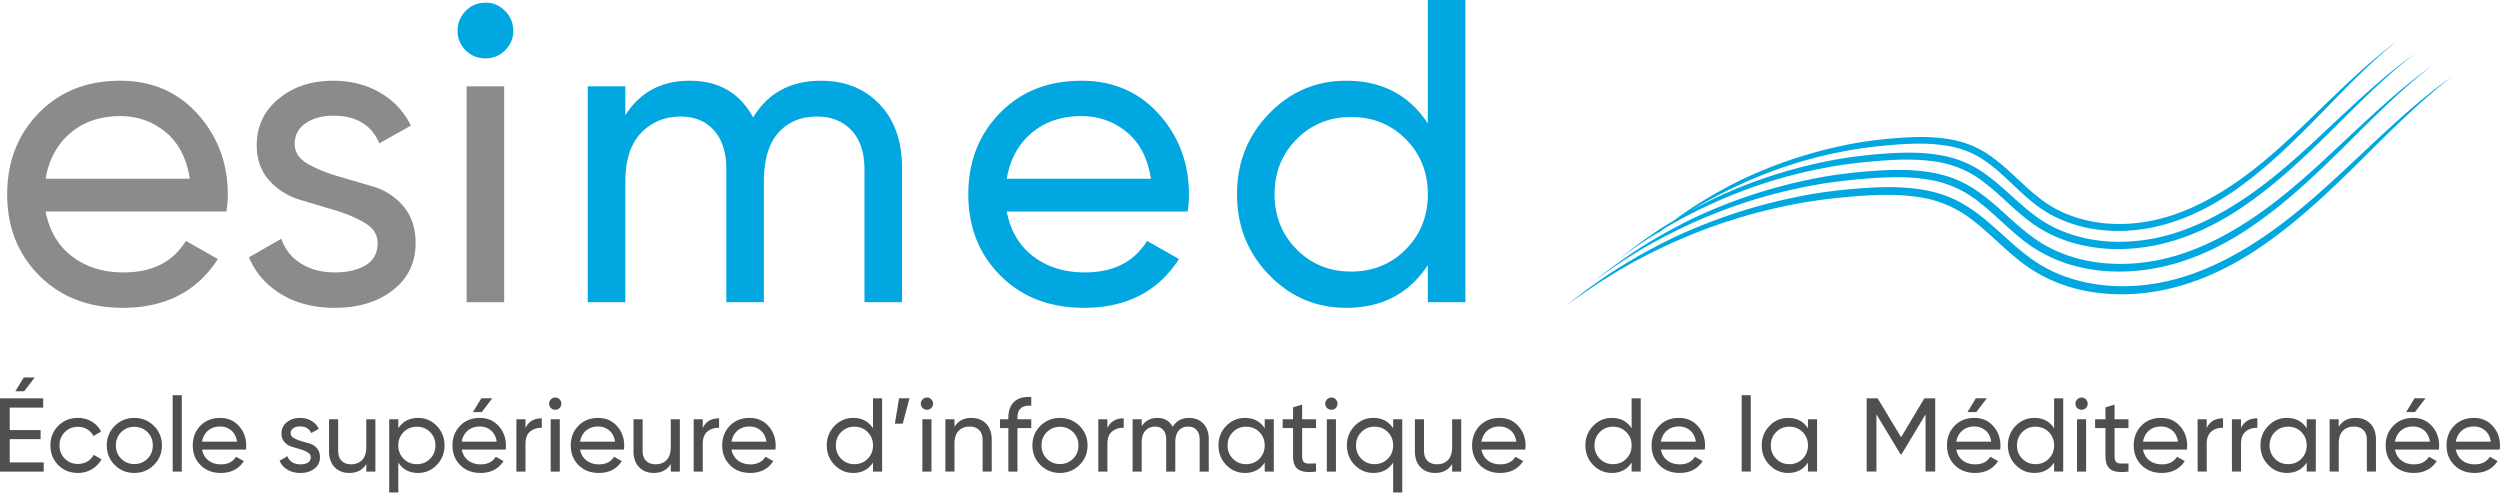
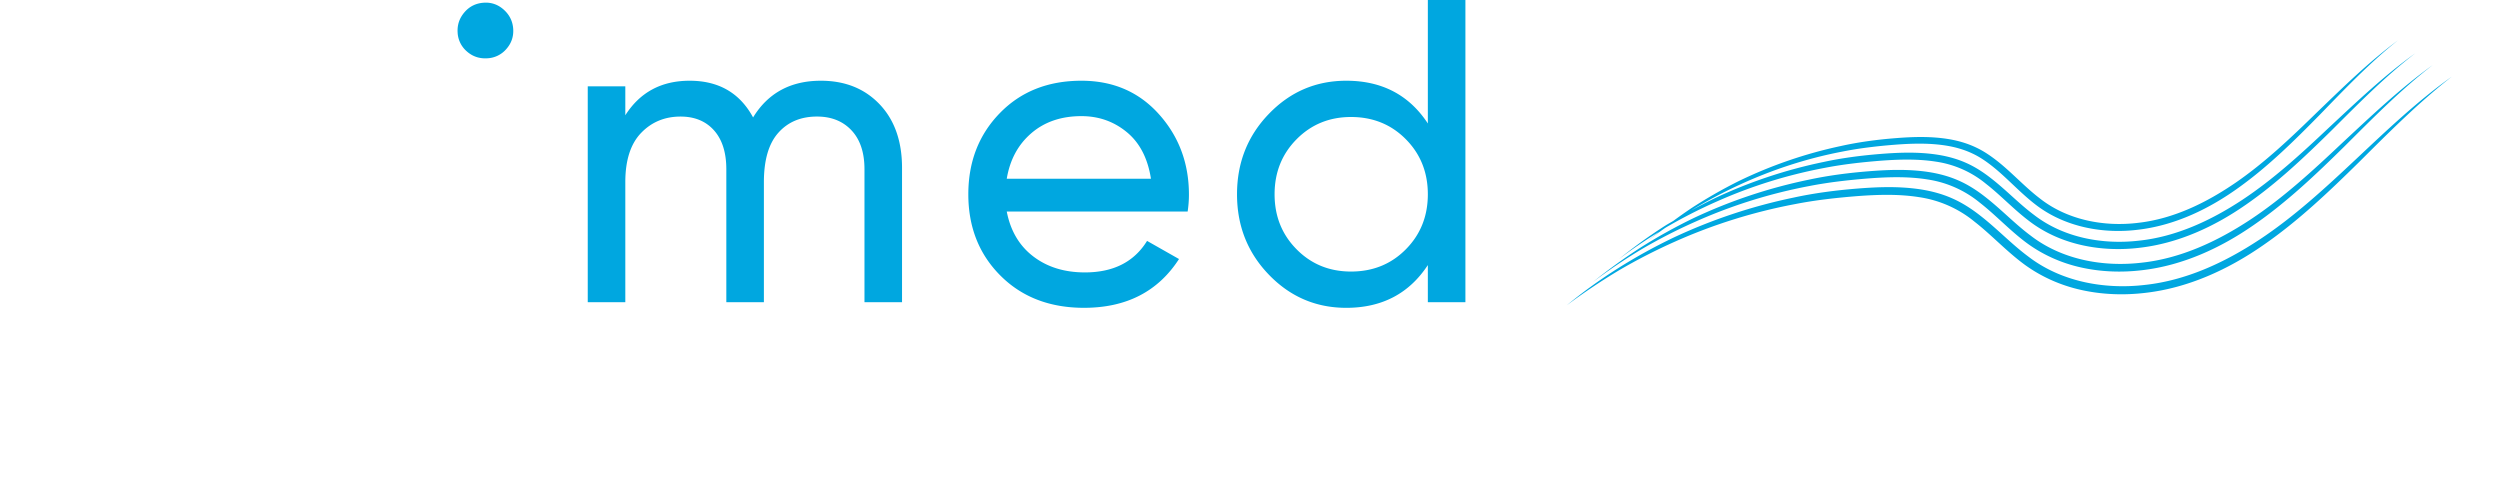
<svg xmlns="http://www.w3.org/2000/svg" width="286.821" height="56.504">
-   <path d="M13.802 9.262c-3.831 0-6.952 1.238-9.362 3.715-2.41 2.476-3.615 5.58-3.615 9.312 0 3.764 1.23 6.877 3.69 9.336 2.46 2.46 5.654 3.69 9.584 3.69 4.854 0 8.486-1.865 10.897-5.597l-3.666-2.08c-1.486 2.41-3.863 3.616-7.132 3.616-2.345 0-4.318-.611-5.919-1.833-1.602-1.221-2.617-2.939-3.046-5.151h20.753c.099-.66.149-1.304.149-1.932 0-3.598-1.148-6.678-3.442-9.238-2.296-2.558-5.26-3.838-8.891-3.838zm-8.57 11.243c.364-2.18 1.305-3.92 2.824-5.225 1.519-1.304 3.434-1.956 5.746-1.956 1.98 0 3.714.611 5.2 1.832 1.486 1.222 2.41 3.005 2.774 5.35H5.233zm37.577.899c-1.362-.4-2.716-.797-4.06-1.193-1.346-.394-2.506-.875-3.478-1.44-.973-.565-1.459-1.315-1.459-2.252 0-1.033.43-1.833 1.288-2.398.859-.565 1.898-.847 3.12-.847 2.642 0 4.409 1.057 5.3 3.17l3.616-2.031a8.732 8.732 0 0 0-3.541-3.79c-1.57-.907-3.36-1.36-5.374-1.36-2.51 0-4.6.692-6.266 2.08-1.668 1.386-2.501 3.153-2.501 5.3 0 1.65.478 3.004 1.436 4.06a7.532 7.532 0 0 0 3.478 2.199l4.06 1.218c1.345.404 2.497.894 3.456 1.472.959.577 1.438 1.343 1.438 2.299 0 1.154-.462 2.003-1.387 2.547-.924.544-2.097.816-3.516.816-1.52 0-2.823-.347-3.913-1.04-1.09-.694-1.833-1.635-2.229-2.824l-3.715 2.13c.726 1.75 1.948 3.154 3.665 4.21s3.78 1.585 6.192 1.585c2.707 0 4.928-.676 6.661-2.03 1.734-1.354 2.6-3.154 2.6-5.4 0-1.723-.471-3.134-1.414-4.233a7.125 7.125 0 0 0-3.457-2.248zM53.535 9.906V34.67h4.309V9.906h-4.31z" fill="#8a8b8c" />
-   <path d="M1.116 50.384h3.54V49.34h-3.54v-2.58h3.84v-1.057H0v8.4h5.016v-1.055h-3.9v-2.664zm2.868-7.08h-1.26l-.96 1.584h1.008l1.212-1.584zm6.036 9.641c-.32.189-.68.282-1.08.282-.6 0-1.102-.204-1.506-.612s-.606-.912-.606-1.512c0-.607.202-1.116.606-1.524.404-.407.906-.611 1.506-.611.4 0 .758.095 1.074.288.316.191.55.448.702.767l.876-.504a2.676 2.676 0 0 0-1.056-1.146 3.043 3.043 0 0 0-1.596-.426c-.904 0-1.656.303-2.256.906-.6.605-.9 1.355-.9 2.25 0 .897.3 1.647.9 2.25.6.605 1.352.907 2.256.907.584 0 1.116-.143 1.596-.426.48-.284.848-.662 1.104-1.135l-.888-.515c-.168.32-.412.574-.732.761zm5.388-4.998c-.88 0-1.626.305-2.238.912-.611.609-.918 1.357-.918 2.244s.307 1.636.918 2.245 1.358.912 2.238.912 1.628-.304 2.244-.912.924-1.357.924-2.245-.307-1.635-.924-2.244c-.616-.607-1.364-.912-2.244-.912zm1.512 4.68c-.408.408-.912.612-1.512.612a2.043 2.043 0 0 1-1.5-.611c-.408-.408-.612-.916-.612-1.525 0-.607.204-1.116.612-1.524a2.043 2.043 0 0 1 1.5-.611c.6 0 1.104.204 1.512.611.409.408.612.917.612 1.524 0 .609-.203 1.117-.612 1.525zm2.892 1.476h1.044v-8.76h-1.044v8.76zm5.448-6.156c-.928 0-1.684.3-2.268.9-.584.6-.876 1.352-.876 2.256 0 .913.298 1.666.894 2.262.596.597 1.37.895 2.322.895 1.176 0 2.056-.452 2.64-1.357l-.888-.504c-.36.584-.936.876-1.728.876-.568 0-1.046-.147-1.434-.444-.388-.296-.634-.712-.738-1.247h5.028c.024-.16.036-.316.036-.469 0-.872-.278-1.617-.834-2.237s-1.274-.93-2.154-.93zm-2.076 2.725c.088-.529.316-.95.684-1.267.368-.315.832-.473 1.392-.473.48 0 .9.148 1.26.444.36.296.584.727.672 1.296h-4.008zm12.343.218l-.984-.29a3.778 3.778 0 0 1-.842-.35c-.236-.136-.353-.317-.353-.544 0-.251.104-.444.312-.581s.46-.205.756-.205c.64 0 1.068.256 1.284.767l.876-.492a2.12 2.12 0 0 0-.858-.918c-.38-.22-.814-.33-1.302-.33-.608 0-1.114.168-1.518.504a1.597 1.597 0 0 0-.606 1.284c0 .4.116.729.348.985s.512.433.842.532l.984.295a3.7 3.7 0 0 1 .837.356c.233.14.349.326.349.558 0 .28-.112.485-.336.617-.224.132-.508.197-.852.197-.368 0-.684-.084-.948-.252a1.267 1.267 0 0 1-.54-.683l-.9.515c.175.424.472.764.888 1.02.415.257.916.385 1.5.385.656 0 1.194-.164 1.614-.492s.63-.764.63-1.308c0-.418-.115-.76-.343-1.026a1.726 1.726 0 0 0-.838-.544zm6.497.393c0 .672-.16 1.17-.48 1.494-.32.325-.74.487-1.26.487-.464 0-.828-.134-1.092-.403-.264-.267-.396-.645-.396-1.134v-3.624h-1.044v3.684c0 .76.212 1.362.636 1.807.424.443.988.666 1.692.666.872 0 1.52-.34 1.944-1.02v.863h1.044v-6h-1.044v3.18zm5.94-3.336c-.992 0-1.748.397-2.268 1.189v-1.033h-1.044v8.4h1.044v-3.432c.52.792 1.276 1.189 2.268 1.189.84 0 1.556-.307 2.148-.918.592-.613.888-1.359.888-2.239s-.296-1.626-.888-2.238c-.592-.611-1.308-.918-2.148-.918zm1.38 4.687c-.408.412-.912.618-1.512.618-.608 0-1.116-.206-1.524-.618-.408-.412-.612-.922-.612-1.53s.204-1.119.612-1.53c.408-.413.916-.619 1.524-.619.6 0 1.104.206 1.512.618.408.412.612.923.612 1.53 0 .609-.204 1.119-.612 1.53zm5.712-4.687c-.929 0-1.684.3-2.268.9-.584.6-.876 1.352-.876 2.256 0 .913.297 1.666.894 2.262.595.597 1.37.895 2.321.895 1.177 0 2.057-.452 2.64-1.357l-.888-.504c-.36.584-.936.876-1.728.876-.568 0-1.046-.147-1.433-.444-.388-.296-.635-.712-.739-1.247h5.028c.025-.16.036-.316.036-.469 0-.872-.277-1.617-.834-2.237s-1.273-.93-2.153-.93zm-2.077 2.725c.088-.529.316-.95.685-1.267.367-.315.832-.473 1.392-.473.48 0 .9.148 1.26.444.36.296.583.727.672 1.296h-4.009zm3.504-4.98h-1.26l-.96 1.583h1.008l1.212-1.584zm3.805 3.42v-1.009h-1.044v6h1.044v-3.18c0-.655.184-1.131.552-1.428.368-.296.807-.432 1.32-.407v-1.093c-.905 0-1.529.372-1.872 1.116zm3.42-3.505c-.2 0-.368.07-.504.21-.137.14-.204.306-.204.498s.067.357.204.493.304.204.504.204a.672.672 0 0 0 .492-.204c.135-.136.204-.3.204-.493s-.069-.357-.204-.498a.662.662 0 0 0-.492-.21zm-.528 8.496h1.044v-6H63.18v6zm5.447-6.156c-.928 0-1.684.3-2.268.9-.584.6-.876 1.352-.876 2.256 0 .913.298 1.666.894 2.262.596.597 1.37.895 2.322.895 1.176 0 2.056-.452 2.64-1.357l-.888-.504c-.36.584-.936.876-1.728.876-.568 0-1.046-.147-1.433-.444-.389-.296-.635-.712-.739-1.247h5.028c.025-.16.036-.316.036-.469 0-.872-.278-1.617-.834-2.237s-1.274-.93-2.154-.93zm-2.076 2.725c.088-.529.316-.95.684-1.267.368-.315.832-.473 1.392-.473.48 0 .9.148 1.26.444.36.296.584.727.673 1.296H66.55zm10.405.611c0 .672-.16 1.17-.48 1.494-.32.325-.74.487-1.26.487-.465 0-.829-.134-1.092-.403-.265-.267-.396-.645-.396-1.134v-3.624h-1.044v3.684c0 .76.212 1.362.635 1.807.424.443.989.666 1.692.666.872 0 1.52-.34 1.945-1.02v.863H78v-6h-1.044v3.18zm3.671-2.172v-1.008h-1.044v6h1.044v-3.18c0-.655.185-1.131.553-1.428.367-.296.807-.432 1.32-.407v-1.093c-.905 0-1.529.372-1.873 1.116zm5.376-1.164c-.928 0-1.684.3-2.268.9-.584.6-.876 1.352-.876 2.256 0 .913.298 1.666.894 2.262.596.597 1.37.895 2.322.895 1.176 0 2.056-.452 2.64-1.357l-.888-.504c-.36.584-.936.876-1.728.876-.568 0-1.046-.147-1.433-.444-.389-.296-.635-.712-.739-1.247h5.028c.024-.16.036-.316.036-.469 0-.872-.278-1.617-.834-2.237s-1.274-.93-2.154-.93zm-2.076 2.725c.088-.529.316-.95.684-1.267.368-.315.832-.473 1.392-.473.48 0 .9.148 1.26.444.36.296.584.727.673 1.296h-4.009zm16.232-1.536c-.52-.792-1.276-1.189-2.268-1.189-.84 0-1.556.307-2.148.918-.592.612-.888 1.359-.888 2.238s.296 1.626.888 2.239c.592.611 1.308.918 2.148.918.992 0 1.748-.397 2.268-1.189v1.032h1.044v-8.4h-1.044v3.433zm-.612 3.498c-.408.412-.916.618-1.524.618-.6 0-1.104-.206-1.512-.618-.408-.412-.612-.922-.612-1.53s.204-1.119.612-1.53c.408-.413.912-.619 1.512-.619.608 0 1.116.206 1.524.618.408.412.612.923.612 1.53 0 .609-.204 1.119-.612 1.53zm3.12-4.027h.9l.78-2.916h-1.2l-.48 2.916zm3.156 5.496h1.044v-6h-1.044v6zm.528-8.496c-.2 0-.368.07-.504.21-.137.14-.204.306-.204.498s.067.357.204.493.304.204.504.204a.672.672 0 0 0 .492-.204c.136-.136.204-.3.204-.493s-.068-.357-.204-.498a.662.662 0 0 0-.492-.21zm5.1 2.34c-.872 0-1.52.341-1.945 1.02v-.864h-1.043v6h1.043v-3.18c0-.671.16-1.17.48-1.493s.741-.487 1.26-.487c.465 0 .829.134 1.092.403.264.267.397.645.397 1.133v3.624h1.045V50.42c0-.76-.213-1.362-.637-1.807-.424-.443-.988-.666-1.691-.666zm4.236-.023v.18h-.96v1.007h.96v4.992h1.044v-4.992h1.584v-1.008h-1.584v-.18c0-1 .528-1.455 1.584-1.367v-1.008c-.848-.057-1.498.124-1.95.54s-.678 1.027-.678 1.836zm5.916.023c-.88 0-1.626.305-2.238.912-.613.609-.918 1.357-.918 2.244s.305 1.636.918 2.245 1.357.912 2.238.912c.88 0 1.628-.304 2.244-.912.615-.609.924-1.357.924-2.245s-.309-1.635-.924-2.244c-.616-.607-1.364-.912-2.244-.912zm1.512 4.68c-.408.408-.912.612-1.512.612a2.04 2.04 0 0 1-1.5-.611c-.408-.408-.612-.916-.612-1.525 0-.607.204-1.116.612-1.524a2.04 2.04 0 0 1 1.5-.611c.6 0 1.104.204 1.512.611.408.408.612.917.612 1.524 0 .609-.204 1.117-.612 1.525zm3.935-3.516v-1.008h-1.044v6h1.044v-3.18c0-.655.184-1.131.552-1.428.368-.296.809-.432 1.32-.407v-1.093c-.904 0-1.528.372-1.872 1.116zm9.373-1.164c-.84 0-1.468.341-1.884 1.02-.369-.679-.956-1.02-1.764-1.02-.784 0-1.38.32-1.788.96v-.804h-1.044v6h1.044v-3.335c0-.609.145-1.064.438-1.369a1.459 1.459 0 0 1 1.098-.456c.392 0 .702.128.93.384.228.257.341.616.341 1.08v3.696h1.045v-3.335c0-.617.134-1.075.402-1.375.268-.3.626-.45 1.074-.45.4 0 .72.128.96.384.24.257.36.616.36 1.08v3.696h1.044v-3.732c0-.743-.208-1.333-.624-1.77-.416-.435-.96-.654-1.632-.654zm8.675 1.189c-.52-.792-1.276-1.189-2.267-1.189-.84 0-1.557.307-2.149.918-.592.612-.888 1.359-.888 2.238s.296 1.626.888 2.239c.592.611 1.309.918 2.149.918.99 0 1.748-.397 2.267-1.189v1.032h1.044v-6h-1.044v1.033zm-.611 3.498c-.408.412-.917.618-1.525.618-.6 0-1.104-.206-1.511-.618-.409-.412-.613-.922-.613-1.53s.204-1.119.613-1.53c.407-.413.912-.619 1.511-.619.608 0 1.117.206 1.525.618.407.412.611.923.611 1.53 0 .609-.204 1.119-.611 1.53zm4.907-6.21l-1.044.311v1.368h-1.188v1.008h1.188v3.252c0 .744.212 1.25.636 1.519.424.267 1.092.342 2.004.221v-.935c-.352.016-.648.021-.888.017s-.418-.068-.534-.192-.174-.334-.174-.63v-3.252h1.596v-1.008h-1.596v-1.68zm2.832 7.68h1.044v-6h-1.044v6zm.528-8.497c-.2 0-.368.07-.504.21-.136.14-.204.306-.204.498s.068.357.204.493a.685.685 0 0 0 .504.204.67.67 0 0 0 .492-.204c.136-.136.204-.3.204-.493s-.068-.357-.204-.498a.661.661 0 0 0-.492-.21zm7.08 3.529c-.52-.792-1.276-1.189-2.267-1.189-.84 0-1.557.307-2.149.918-.591.612-.887 1.359-.887 2.238s.296 1.626.887 2.239c.592.611 1.31.918 2.149.918.991 0 1.748-.397 2.267-1.189v3.433h1.044v-8.4h-1.044v1.032zm-.61 3.498c-.41.412-.918.618-1.525.618-.6 0-1.105-.206-1.512-.618-.408-.412-.612-.922-.612-1.53s.204-1.119.612-1.53c.407-.413.912-.619 1.512-.619.607 0 1.116.206 1.524.618.407.412.611.923.611 1.53 0 .609-.204 1.119-.61 1.53zm127.597-1.519c0-.872-.279-1.617-.834-2.237s-1.275-.93-2.154-.93c-.928 0-1.684.299-2.268.9-.584.6-.876 1.351-.876 2.255 0 .913.298 1.666.894 2.262.596.597 1.37.895 2.322.895 1.176 0 2.055-.452 2.64-1.357l-.888-.504c-.36.584-.936.876-1.728.876-.568 0-1.046-.147-1.434-.444-.388-.296-.634-.712-.738-1.247h5.028c.024-.16.036-.316.036-.469zm-5.064-.443c.088-.529.316-.95.684-1.267.368-.315.832-.473 1.392-.473.48 0 .9.148 1.26.444.36.296.584.727.672 1.296h-4.008zm-115.155.611c0 .672-.16 1.17-.48 1.494-.32.325-.74.487-1.26.487-.464 0-.827-.134-1.092-.403-.264-.267-.395-.645-.395-1.134v-3.624h-1.044v3.684c0 .76.211 1.362.635 1.807.424.443.989.666 1.693.666.872 0 1.52-.34 1.943-1.02v.863h1.044v-6h-1.044v3.18zm5.436-3.336c-.928 0-1.684.3-2.268.9-.584.6-.876 1.352-.876 2.256 0 .913.298 1.666.894 2.262.596.597 1.37.895 2.322.895 1.176 0 2.056-.452 2.64-1.357l-.888-.504c-.36.584-.936.876-1.728.876-.568 0-1.046-.147-1.434-.444-.388-.296-.634-.712-.738-1.247h5.028c.024-.16.036-.316.036-.469 0-.872-.278-1.617-.834-2.237s-1.275-.93-2.154-.93zm-2.076 2.725c.088-.529.316-.95.684-1.267.368-.315.832-.473 1.392-.473.48 0 .9.148 1.26.444.36.296.584.727.672 1.296h-4.008zm17.232-1.536c-.52-.792-1.277-1.189-2.268-1.189-.84 0-1.556.307-2.148.918-.592.612-.888 1.359-.888 2.238s.296 1.626.888 2.239c.592.611 1.308.918 2.148.918.991 0 1.748-.397 2.268-1.189v1.032h1.044v-8.4h-1.044v3.433zm-.611 3.498c-.409.412-.917.618-1.525.618-.6 0-1.104-.206-1.512-.618-.408-.412-.612-.922-.612-1.53s.204-1.119.612-1.53c.408-.413.912-.619 1.512-.619.608 0 1.116.206 1.525.618.407.412.61.923.61 1.53 0 .609-.203 1.119-.61 1.53zm6.046-4.687c-.927 0-1.683.3-2.267.9-.584.6-.876 1.352-.876 2.256 0 .913.298 1.666.893 2.262.597.597 1.37.895 2.323.895 1.175 0 2.055-.452 2.64-1.357l-.888-.504c-.36.584-.936.876-1.728.876-.568 0-1.046-.147-1.434-.444-.388-.296-.634-.712-.738-1.247h5.028c.024-.16.036-.316.036-.469 0-.872-.279-1.617-.834-2.237s-1.275-.93-2.155-.93zm-2.075 2.725c.088-.529.316-.95.684-1.267.368-.315.832-.473 1.391-.473.48 0 .9.148 1.261.444.36.296.584.727.672 1.296h-4.008zm9.264 3.431h1.044v-8.76h-1.044v8.76zm7.607-4.967c-.52-.792-1.276-1.189-2.267-1.189-.84 0-1.557.307-2.149.918-.592.612-.887 1.359-.887 2.238s.295 1.626.887 2.239c.592.611 1.309.918 2.149.918.99 0 1.748-.397 2.267-1.189v1.032h1.044v-6h-1.044v1.033zm-.611 3.498c-.408.412-.917.618-1.524.618-.6 0-1.105-.206-1.512-.618-.408-.412-.612-.922-.612-1.53s.204-1.119.612-1.53c.407-.413.912-.619 1.512-.619.607 0 1.116.206 1.524.618.407.412.611.923.611 1.53 0 .609-.204 1.119-.611 1.53zm11.296-2.471l-2.688-4.46h-1.26v8.4h1.116v-6.569l2.756 4.572.136.005 2.748-4.572v6.564h1.104v-8.4h-1.246l-2.666 4.46zm9.84-4.472h-1.261l-.96 1.584h1.009l1.212-1.584zm-1.429 2.256c-.928 0-1.684.3-2.268.9-.584.6-.876 1.352-.876 2.256 0 .913.298 1.666.894 2.262.597.597 1.37.895 2.322.895 1.176 0 2.056-.452 2.64-1.357l-.888-.504c-.36.584-.935.876-1.727.876-.569 0-1.046-.147-1.435-.444-.388-.296-.634-.712-.737-1.247h5.027c.025-.16.036-.316.036-.469 0-.872-.278-1.617-.834-2.237s-1.274-.93-2.154-.93zm-2.075 2.725c.088-.529.315-.95.683-1.267.369-.315.832-.473 1.392-.473.48 0 .9.148 1.26.444.36.296.585.727.673 1.296h-4.008zm11.22-1.536c-.52-.792-1.277-1.189-2.268-1.189-.84 0-1.557.307-2.148.918-.592.612-.888 1.359-.888 2.238s.296 1.626.888 2.239c.591.611 1.308.918 2.148.918.991 0 1.748-.397 2.268-1.189v1.032h1.043v-8.4h-1.043v3.433zm-.612 3.498c-.408.412-.917.618-1.524.618-.6 0-1.105-.206-1.512-.618-.408-.412-.612-.922-.612-1.53s.204-1.119.612-1.53c.407-.413.912-.619 1.512-.619.607 0 1.116.206 1.524.618.407.412.612.923.612 1.53 0 .609-.205 1.119-.612 1.53zm3.24 1.47h1.043v-6h-1.044v6zm.528-8.497c-.2 0-.368.07-.504.21-.137.14-.204.306-.204.498s.067.357.204.493a.685.685 0 0 0 .504.204.67.67 0 0 0 .491-.204c.137-.136.204-.3.204-.493s-.067-.357-.204-.498a.661.661 0 0 0-.491-.21zm3.78.817l-1.045.311v1.368h-1.188v1.008h1.188v3.252c0 .744.212 1.25.636 1.519.424.267 1.092.342 2.004.221v-.935c-.352.016-.648.021-.888.017s-.418-.068-.534-.192-.174-.334-.174-.63v-3.252h1.596v-1.008H242.6v-1.68zm5.339 1.523c-.928 0-1.684.3-2.268.9-.584.6-.876 1.352-.876 2.256 0 .913.298 1.666.894 2.262.597.597 1.37.895 2.322.895 1.176 0 2.056-.452 2.64-1.357l-.888-.504c-.36.584-.935.876-1.727.876-.569 0-1.046-.147-1.435-.444-.388-.296-.634-.712-.737-1.247h5.027c.024-.16.036-.316.036-.469 0-.872-.278-1.617-.834-2.237s-1.274-.93-2.154-.93zm-2.075 2.725c.088-.529.315-.95.683-1.267.368-.315.832-.473 1.392-.473.48 0 .9.148 1.26.444.36.296.585.727.673 1.296h-4.008zm7.307-1.56v-1.009h-1.044v6h1.044v-3.18c0-.655.184-1.131.552-1.428.368-.296.809-.432 1.32-.407v-1.093c-.904 0-1.528.372-1.872 1.116zm3.936 0v-1.009h-1.044v6h1.044v-3.18c0-.655.183-1.131.552-1.428.368-.296.808-.432 1.32-.407v-1.093c-.904 0-1.528.372-1.872 1.116zm7.536.024c-.52-.792-1.276-1.189-2.268-1.189-.84 0-1.556.307-2.148.918-.592.612-.888 1.359-.888 2.238s.296 1.626.888 2.239c.592.611 1.309.918 2.148.918.992 0 1.748-.397 2.268-1.189v1.032h1.044v-6h-1.044v1.033zm-.611 3.498c-.409.412-.917.618-1.525.618-.6 0-1.104-.206-1.511-.618-.409-.412-.613-.922-.613-1.53s.204-1.119.613-1.53c.407-.413.912-.619 1.511-.619.608 0 1.116.206 1.525.618.407.412.611.923.611 1.53 0 .609-.204 1.119-.611 1.53zm6.227-4.687c-.872 0-1.52.341-1.944 1.02v-.864h-1.044v6h1.044v-3.18c0-.671.16-1.17.48-1.493.32-.325.74-.487 1.26-.487.464 0 .828.134 1.092.403.264.267.396.645.396 1.133v3.624h1.044V50.42c0-.76-.213-1.362-.636-1.807-.424-.443-.989-.666-1.692-.666zm6.587 0c-.928 0-1.683.3-2.267.9-.584.6-.876 1.352-.876 2.256 0 .913.297 1.666.893 2.262.597.597 1.37.895 2.322.895 1.176 0 2.056-.452 2.64-1.357l-.888-.504c-.359.584-.935.876-1.727.876-.569 0-1.046-.147-1.435-.444-.387-.296-.634-.712-.737-1.247h5.027c.025-.16.036-.316.036-.469 0-.872-.278-1.617-.834-2.237s-1.274-.93-2.154-.93zm-2.075 2.725c.088-.529.315-.95.684-1.267.368-.315.832-.473 1.391-.473.48 0 .9.148 1.26.444.36.296.585.727.673 1.296h-4.008zm3.504-4.98h-1.26l-.96 1.583h1.008l1.212-1.584z" fill="#4f4f50" />
  <path d="M55.522.31c-.91.056-1.653.421-2.232 1.094-.58.674-.841 1.447-.788 2.32a3.049 3.049 0 0 0 1.063 2.178c.655.58 1.438.842 2.347.786a3.05 3.05 0 0 0 2.178-1.063c.58-.655.843-1.42.79-2.292-.053-.872-.409-1.607-1.065-2.205C57.158.53 56.394.257 55.522.31zm108.292 13.856c-2.146-3.27-5.267-4.904-9.361-4.904-3.467 0-6.423 1.263-8.865 3.79-2.444 2.525-3.666 5.605-3.666 9.237 0 3.632 1.222 6.711 3.666 9.237 2.442 2.526 5.398 3.79 8.865 3.79 4.094 0 7.215-1.636 9.361-4.904v4.26h4.31V0h-4.31v14.166zm-2.525 14.438c-1.684 1.701-3.781 2.55-6.29 2.55-2.477 0-4.558-.849-6.242-2.55-1.684-1.7-2.526-3.805-2.526-6.315 0-2.51.842-4.615 2.526-6.315 1.684-1.7 3.765-2.551 6.242-2.551 2.509 0 4.606.85 6.29 2.55 1.684 1.701 2.525 3.807 2.525 6.316 0 2.51-.84 4.614-2.525 6.315zM94.177 9.262c-3.467 0-6.06 1.404-7.776 4.21-1.519-2.806-3.946-4.21-7.28-4.21-3.238 0-5.697 1.321-7.38 3.963v-3.32h-4.31v24.766h4.31v-13.77c0-2.508.601-4.39 1.807-5.646 1.205-1.254 2.715-1.882 4.532-1.882 1.617 0 2.897.529 3.839 1.585.94 1.057 1.411 2.543 1.411 4.458V34.67h4.31v-13.77c0-2.542.552-4.432 1.659-5.67 1.106-1.239 2.583-1.858 4.432-1.858 1.652 0 2.972.529 3.963 1.585.99 1.057 1.486 2.543 1.486 4.458V34.67h4.309V19.267c0-3.07-.859-5.505-2.575-7.306-1.718-1.799-3.963-2.699-6.737-2.699zm29.895 0c-3.83 0-6.951 1.238-9.361 3.715-2.41 2.476-3.616 5.58-3.616 9.312 0 3.764 1.23 6.877 3.69 9.336 2.46 2.46 5.655 3.69 9.585 3.69 4.853 0 8.486-1.865 10.896-5.597l-3.665-2.08c-1.486 2.41-3.863 3.616-7.132 3.616-2.345 0-4.318-.611-5.92-1.833-1.601-1.221-2.617-2.939-3.045-5.151h20.753c.099-.66.148-1.304.148-1.932 0-3.598-1.147-6.678-3.442-9.238-2.296-2.558-5.259-3.838-8.89-3.838zm-8.568 11.243c.363-2.18 1.303-3.92 2.823-5.225 1.518-1.304 3.433-1.956 5.745-1.956 1.981 0 3.715.611 5.2 1.832 1.487 1.222 2.41 3.005 2.775 5.35h-16.543zm73.588 7.08a56.147 56.147 0 0 1 1.904-1.403c.054-.032.105-.068.159-.1a58.783 58.783 0 0 1 5.792-2.956 55.752 55.752 0 0 1 12.365-3.86c2.122-.415 4.274-.652 6.425-.825 2.152-.16 4.32-.223 6.415.112a11.666 11.666 0 0 1 5.7 2.538c1.681 1.31 3.167 2.92 4.945 4.265 3.592 2.756 8.316 3.6 12.682 3.069 4.424-.508 8.56-2.418 12.147-4.912 3.617-2.494 6.79-5.521 9.889-8.57 3.082-3.068 6.133-6.175 9.585-8.832-3.54 2.538-6.709 5.555-9.89 8.515-3.16 2.982-6.366 5.931-9.971 8.313-3.589 2.363-7.586 4.224-11.853 4.672-4.218.485-8.687-.363-12.048-2.973-1.705-1.269-3.2-2.867-4.96-4.224-.875-.681-1.826-1.298-2.865-1.75-1.034-.457-2.13-.744-3.232-.917-2.21-.339-4.425-.255-6.602-.08-2.183.178-4.36.458-6.5.923a55.856 55.856 0 0 0-12.414 4.138c-.916.445-1.819.915-2.71 1.403l.114-.075a55.056 55.056 0 0 1 5.456-2.882c3.737-1.714 7.666-3 11.695-3.772 2.01-.404 4.05-.638 6.09-.8 2.042-.155 4.1-.209 6.08.139.987.174 1.95.461 2.843.89.896.421 1.714 1.009 2.497 1.646 1.563 1.285 2.953 2.832 4.624 4.133 3.382 2.655 7.882 3.48 12.025 2.923 4.197-.53 8.086-2.432 11.442-4.866 3.383-2.436 6.339-5.364 9.23-8.306 2.874-2.96 5.72-5.957 8.955-8.53-3.32 2.462-6.281 5.372-9.253 8.23-2.95 2.88-5.94 5.735-9.314 8.065-3.36 2.308-7.117 4.159-11.158 4.63-3.995.507-8.242-.318-11.4-2.827-1.601-1.226-2.998-2.76-4.631-4.089-.82-.658-1.695-1.28-2.673-1.733-.971-.46-2.008-.76-3.052-.937-2.097-.353-4.204-.278-6.27-.11-2.071.168-4.138.443-6.166.895a51.329 51.329 0 0 0-11.744 4.04 55.353 55.353 0 0 0-5.388 3.084 56.29 56.29 0 0 0-2.067 1.456c-.315.19-.639.364-.95.56a59.58 59.58 0 0 0-5.294 3.82 59.38 59.38 0 0 1 4.603-3.123c-.42.33-.847.65-1.257.993zm70.12-.085c-3.988 2.626-8.432 4.694-13.174 5.193-4.688.54-9.657-.403-13.392-3.304-1.896-1.411-3.557-3.187-5.513-4.696-.973-.757-2.03-1.443-3.184-1.946-1.15-.508-2.369-.827-3.592-1.019-2.457-.376-4.92-.283-7.34-.088-2.425.197-4.845.509-7.224 1.026a62.133 62.133 0 0 0-13.8 4.599c-4.377 2.099-8.514 4.688-12.247 7.767a71.72 71.72 0 0 1 6.017-4.03 65.322 65.322 0 0 1 6.433-3.294 61.926 61.926 0 0 1 13.745-4.291c2.359-.462 4.75-.725 7.14-.917 2.393-.179 4.803-.248 7.132.125a12.966 12.966 0 0 1 6.335 2.82c1.869 1.456 3.52 3.246 5.497 4.741 1.984 1.501 4.312 2.547 6.73 3.08 2.42.54 4.923.623 7.367.331 4.916-.564 9.513-2.687 13.501-5.46 4.02-2.771 7.548-6.137 10.992-9.525 3.426-3.411 6.837-6.84 10.654-9.818-7.907 5.62-14.044 13.394-22.076 18.706zm-64.652-2.089a58.804 58.804 0 0 1 13.042-4.071c2.238-.438 4.507-.688 6.776-.87 2.27-.17 4.557-.236 6.767.119a12.304 12.304 0 0 1 6.011 2.676c1.773 1.381 3.34 3.08 5.216 4.499 1.883 1.424 4.092 2.416 6.386 2.921 2.297.513 4.672.592 6.99.315 4.666-.536 9.028-2.55 12.812-5.18 3.815-2.63 7.162-5.824 10.43-9.04 3.251-3.235 6.469-6.513 10.11-9.315-3.734 2.677-7.076 5.86-10.432 8.981-3.331 3.145-6.714 6.256-10.516 8.769-3.785 2.491-8.002 4.454-12.501 4.927-4.45.512-9.164-.383-12.708-3.135-1.799-1.34-3.376-3.024-5.232-4.456-.923-.718-1.925-1.37-3.021-1.846-1.091-.482-2.248-.785-3.409-.968-2.33-.357-4.667-.268-6.964-.083-2.302.187-4.598.483-6.855.973a58.912 58.912 0 0 0-13.094 4.365 62.351 62.351 0 0 0-6.038 3.34 62.835 62.835 0 0 0-5.584 4.03 62.734 62.734 0 0 1 5.705-3.833 61.994 61.994 0 0 1 6.109-3.118z" fill="#00a7e0" />
</svg>